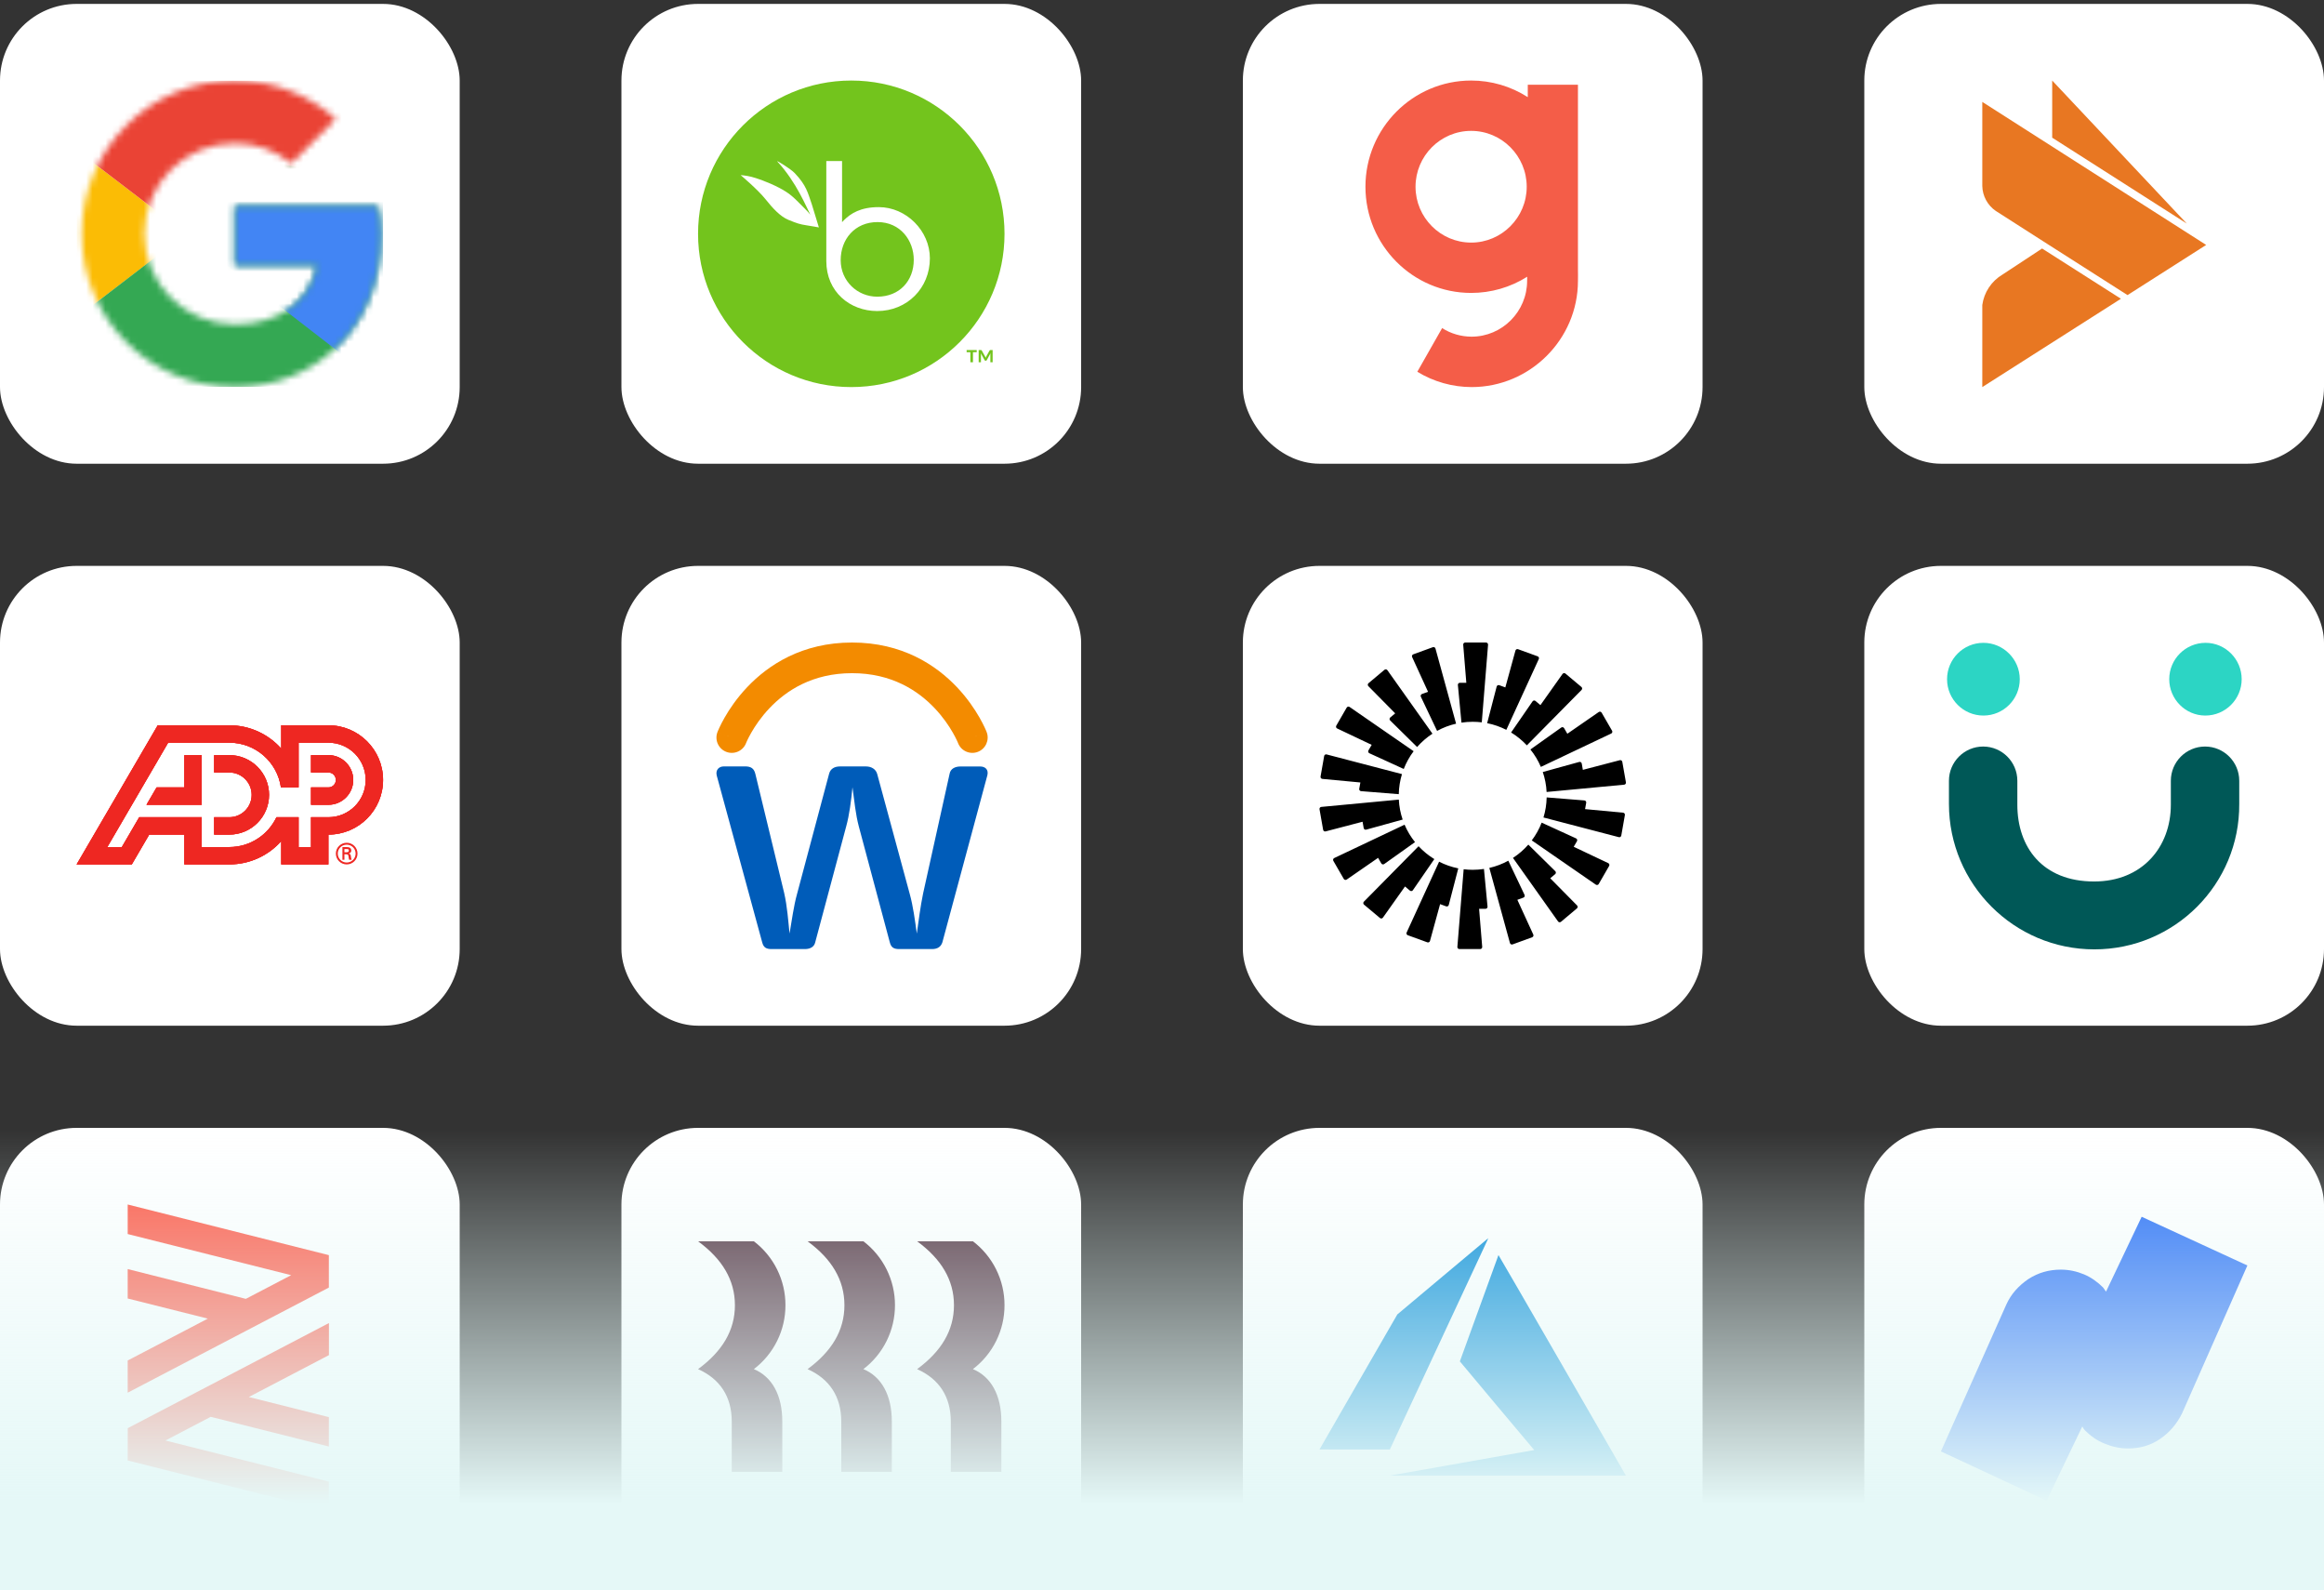
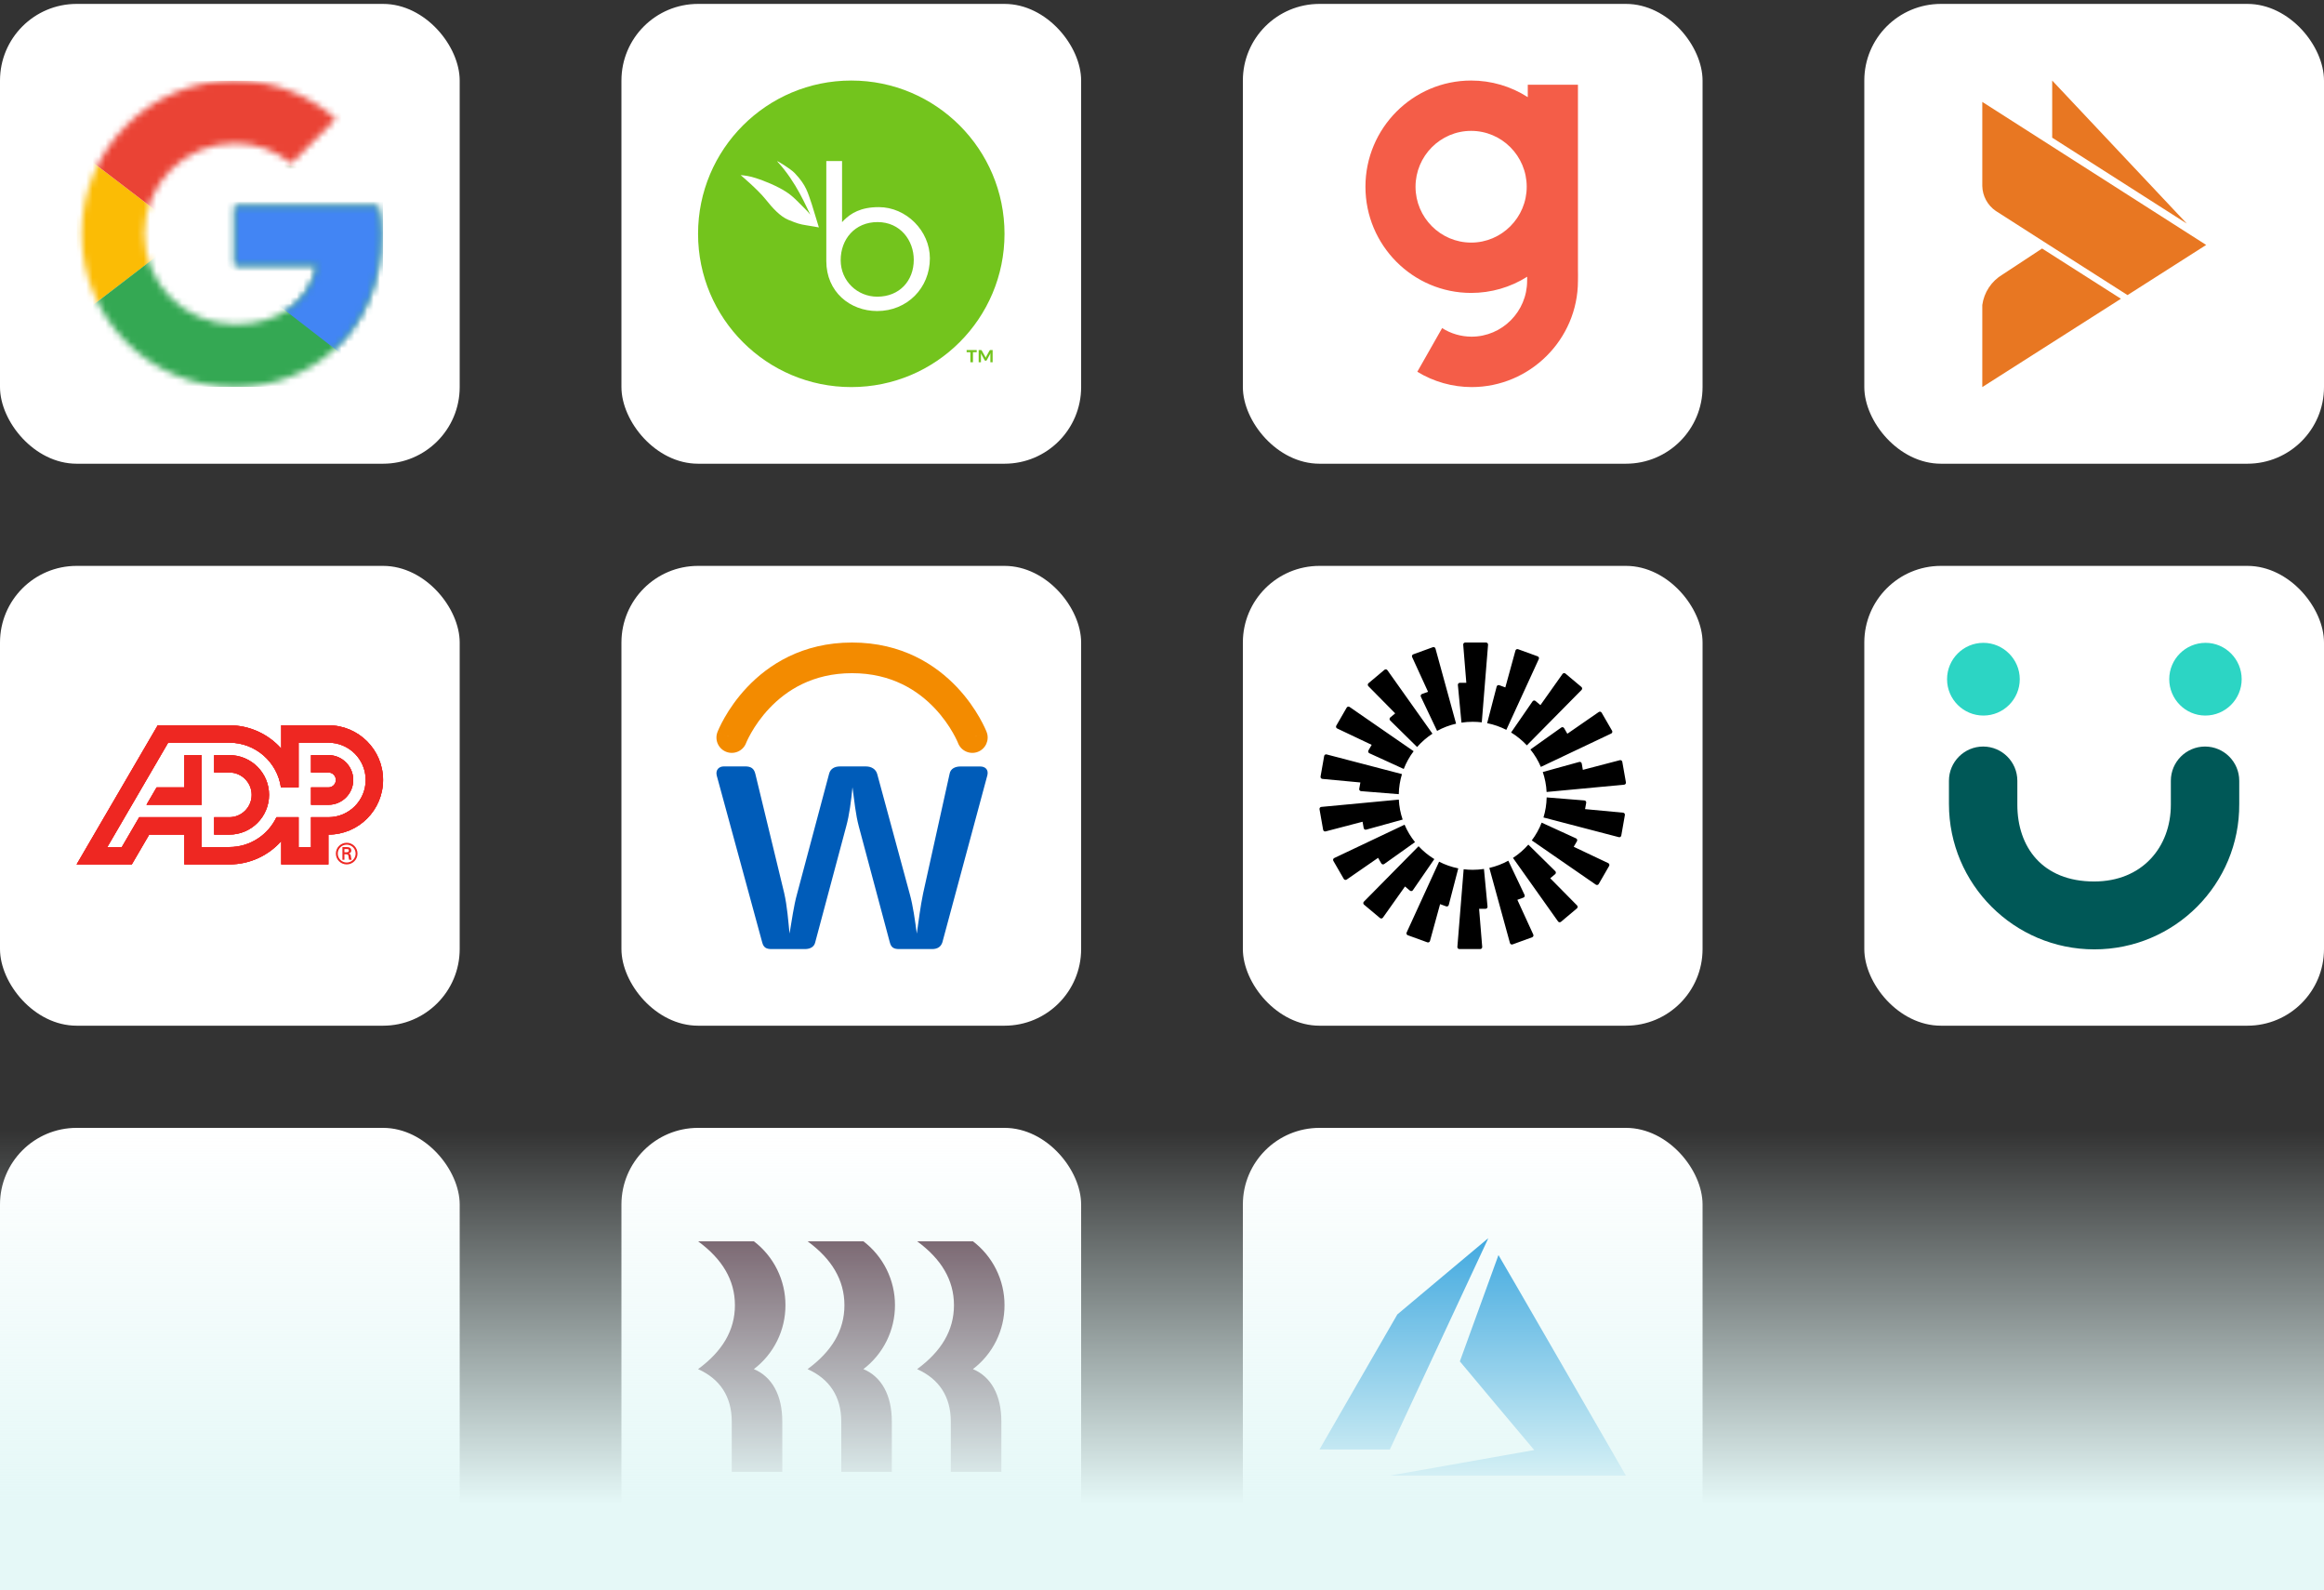
<svg xmlns="http://www.w3.org/2000/svg" width="364" height="249" viewBox="0 0 364 249" fill="none">
  <rect x="0" y="0" width="364" height="249" fill="#333333" stroke="none" />
  <rect y="0.612" width="72" height="72" rx="12" fill="white" />
  <g clip-path="url(#clip0_8836_27038)">
    <mask id="mask0_8836_27038" style="mask-type:alpha" maskUnits="userSpaceOnUse" x="12" y="12" width="48" height="49">
      <path d="M59.164 32.248H36.801V41.521H49.673C48.474 47.412 43.455 50.794 36.801 50.794C28.946 50.794 22.619 44.466 22.619 36.612C22.619 28.757 28.946 22.43 36.801 22.43C40.183 22.43 43.237 23.63 45.637 25.594L52.619 18.612C48.364 14.903 42.91 12.612 36.801 12.612C23.492 12.612 12.801 23.303 12.801 36.612C12.801 49.921 23.492 60.612 36.801 60.612C48.801 60.612 59.71 51.885 59.71 36.612C59.71 35.194 59.492 33.666 59.164 32.248Z" fill="white" />
    </mask>
    <g mask="url(#mask0_8836_27038)">
      <path d="M10.619 50.794V22.43L29.165 36.612L10.619 50.794Z" fill="#FBBC05" />
    </g>
    <mask id="mask1_8836_27038" style="mask-type:alpha" maskUnits="userSpaceOnUse" x="12" y="12" width="48" height="49">
      <path d="M59.164 32.248H36.801V41.521H49.673C48.474 47.412 43.455 50.794 36.801 50.794C28.946 50.794 22.619 44.466 22.619 36.612C22.619 28.757 28.946 22.43 36.801 22.43C40.183 22.43 43.237 23.63 45.637 25.594L52.619 18.612C48.364 14.903 42.91 12.612 36.801 12.612C23.492 12.612 12.801 23.303 12.801 36.612C12.801 49.921 23.492 60.612 36.801 60.612C48.801 60.612 59.71 51.885 59.71 36.612C59.71 35.194 59.492 33.666 59.164 32.248Z" fill="white" />
    </mask>
    <g mask="url(#mask1_8836_27038)">
      <path d="M10.619 22.43L29.165 36.612L36.801 29.957L62.983 25.703V10.43H10.619V22.43Z" fill="#EA4335" />
    </g>
    <mask id="mask2_8836_27038" style="mask-type:alpha" maskUnits="userSpaceOnUse" x="12" y="12" width="48" height="49">
      <path d="M59.164 32.248H36.801V41.521H49.673C48.474 47.412 43.455 50.794 36.801 50.794C28.946 50.794 22.619 44.466 22.619 36.612C22.619 28.757 28.946 22.43 36.801 22.43C40.183 22.43 43.237 23.63 45.637 25.594L52.619 18.612C48.364 14.903 42.91 12.612 36.801 12.612C23.492 12.612 12.801 23.303 12.801 36.612C12.801 49.921 23.492 60.612 36.801 60.612C48.801 60.612 59.71 51.885 59.71 36.612C59.71 35.194 59.492 33.666 59.164 32.248Z" fill="white" />
    </mask>
    <g mask="url(#mask2_8836_27038)">
      <path d="M10.619 50.794L43.346 25.703L51.965 26.794L62.983 10.43V62.794H10.619V50.794Z" fill="#34A853" />
    </g>
    <mask id="mask3_8836_27038" style="mask-type:alpha" maskUnits="userSpaceOnUse" x="12" y="12" width="48" height="49">
      <path d="M59.164 32.248H36.801V41.521H49.673C48.474 47.412 43.455 50.794 36.801 50.794C28.946 50.794 22.619 44.466 22.619 36.612C22.619 28.757 28.946 22.43 36.801 22.43C40.183 22.43 43.237 23.63 45.637 25.594L52.619 18.612C48.364 14.903 42.91 12.612 36.801 12.612C23.492 12.612 12.801 23.303 12.801 36.612C12.801 49.921 23.492 60.612 36.801 60.612C48.801 60.612 59.71 51.885 59.71 36.612C59.71 35.194 59.492 33.666 59.164 32.248Z" fill="white" />
    </mask>
    <g mask="url(#mask3_8836_27038)">
      <path d="M62.983 62.794L29.164 36.612L24.801 33.339L62.983 22.43V62.794Z" fill="#4285F4" />
    </g>
  </g>
  <rect x="97.334" y="0.612" width="72" height="72" rx="12" fill="white" />
  <path fill-rule="evenodd" clip-rule="evenodd" d="M137.396 46.457C134.296 46.457 131.673 44.012 131.673 40.74C131.673 37.465 133.885 34.775 137.451 34.775C141.019 34.775 143.12 37.658 143.12 40.68C143.12 43.965 140.896 46.457 137.396 46.457ZM128.258 35.612L127.162 32.024C126.508 30.137 126.315 29.051 124.474 27.105C123.843 26.438 121.456 24.971 121.753 25.291C124.778 28.557 126.326 32.515 126.922 33.614C126.374 32.948 125.732 32.351 124.999 31.608C124.375 30.974 123.722 30.403 123.103 30.02C122.695 29.767 122.466 29.628 122.053 29.414C120.188 28.446 118.382 27.859 117.687 27.686C116.84 27.475 116.005 27.42 116.005 27.42C116.005 27.42 118.706 29.701 119.863 31.152C121.021 32.603 122.202 33.903 123.507 34.436C124.813 34.968 125.266 35.121 126.292 35.276C127.178 35.409 128.258 35.612 128.258 35.612ZM137.644 32.433C134.788 32.433 133.257 33.414 132.183 34.479L131.89 34.787L131.889 25.214H129.422V40.881C129.422 45.702 133.135 48.705 137.396 48.705C142.09 48.705 145.644 45.093 145.644 40.449C145.644 36.139 141.937 32.433 137.644 32.433ZM157.334 36.612C157.334 49.867 146.589 60.612 133.334 60.612C120.079 60.612 109.334 49.867 109.334 36.612C109.334 23.357 120.079 12.612 133.334 12.612C146.589 12.612 157.334 23.357 157.334 36.612Z" fill="#73C41D" />
  <path d="M152.977 54.811V55.151H152.394V56.729H151.986V55.151H151.402V54.811H152.977ZM154.315 55.861C154.328 55.891 154.34 55.92 154.352 55.947C154.364 55.975 154.374 56.003 154.383 56.034C154.394 56.004 154.404 55.975 154.412 55.947C154.42 55.921 154.434 55.892 154.45 55.861L154.998 54.879C155.017 54.852 155.036 54.833 155.053 54.824C155.07 54.816 155.096 54.811 155.131 54.811H155.474V56.729H155.118V55.547L155.146 55.304L154.554 56.393C154.526 56.453 154.478 56.484 154.411 56.484H154.352C154.285 56.484 154.239 56.454 154.213 56.393L153.616 55.314L153.643 55.547V56.729H153.286V54.811H153.63C153.667 54.811 153.692 54.816 153.708 54.824C153.723 54.833 153.742 54.852 153.766 54.879L154.315 55.861Z" fill="#73C41D" />
  <rect x="194.666" y="0.612" width="72" height="72" rx="12" fill="white" />
  <path d="M247.148 42.247V13.273H239.291V15.213C236.644 13.511 233.562 12.608 230.415 12.612C221.29 12.612 213.865 20.071 213.865 29.241C213.865 38.41 221.29 45.869 230.417 45.869C233.526 45.874 236.573 44.994 239.201 43.332C239.201 43.587 239.188 43.816 239.188 43.97C239.188 48.789 235.279 52.718 230.481 52.718C228.85 52.714 227.253 52.25 225.874 51.378L221.988 58.214C224.55 59.777 227.493 60.606 230.494 60.612C239.621 60.612 247.148 53.151 247.148 43.981C247.148 43.626 247.172 42.579 247.148 42.247ZM230.417 37.986C225.621 37.986 221.71 34.06 221.71 29.241C221.71 24.419 225.619 20.493 230.417 20.493C235.215 20.493 239.124 24.419 239.124 29.241C239.124 34.06 235.215 37.988 230.417 37.988V37.986Z" fill="#F45D48" />
  <rect x="292" y="0.612" width="72" height="72" rx="12" fill="white" />
  <path d="M321.427 12.612L342.508 35.009L321.427 21.557V12.612ZM333.228 46.208L345.546 38.355L310.48 15.957V29.13C310.498 29.898 310.697 30.652 311.062 31.328C311.427 32.005 311.947 32.585 312.58 33.021L320.783 38.271L333.228 46.208ZM313.63 43.002C312.781 43.508 312.058 44.199 311.512 45.022C310.967 45.846 310.614 46.782 310.48 47.761V60.612L332.192 46.782L319.845 38.914L313.63 43.002Z" fill="#E87722" />
  <rect y="88.612" width="72" height="72" rx="12" fill="white" />
  <g clip-path="url(#clip1_8836_27038)">
    <path d="M53.945 133.46V132.95H54.319C54.568 132.95 54.635 133.027 54.635 133.176C54.635 133.329 54.568 133.452 54.275 133.46H53.945ZM54.207 133.771C54.315 133.78 54.418 133.771 54.496 133.852C54.585 133.947 54.585 134.105 54.608 134.277C54.622 134.394 54.653 134.52 54.676 134.632H55.073C55.005 134.453 54.983 134.245 54.955 134.056C54.923 133.839 54.893 133.718 54.617 133.663V133.654C54.884 133.599 55.023 133.42 55.023 133.189C55.023 132.739 54.644 132.64 54.279 132.64H53.634V134.632H53.945V133.771H54.207ZM54.306 135.358C55.245 135.358 55.997 134.602 55.997 133.658C55.997 132.725 55.245 131.967 54.306 131.967C53.363 131.967 52.605 132.725 52.605 133.658C52.605 134.602 53.363 135.358 54.306 135.358ZM54.306 135.061C53.53 135.061 52.904 134.434 52.904 133.658C52.904 132.893 53.53 132.265 54.306 132.265C55.078 132.265 55.7 132.893 55.7 133.658C55.7 134.434 55.078 135.061 54.306 135.061Z" fill="#EE2722" />
    <path d="M51.438 118.242H48.715V120.962H51.438C52.085 120.962 52.605 121.489 52.605 122.132C52.605 122.779 52.085 123.299 51.438 123.299H48.715V126.022H51.438C53.588 126.022 55.329 124.279 55.329 122.132C55.329 119.984 53.588 118.242 51.438 118.242ZM35.915 132.64C39.176 132.64 41.986 130.73 43.299 127.967H46.771V132.64H48.715V127.967H51.438C54.663 127.967 57.276 125.354 57.276 122.132C57.276 118.909 54.663 116.295 51.438 116.295H46.771V123.299H44.001C43.436 119.341 40.031 116.295 35.915 116.295H26.337L16.808 132.64H19.081L21.805 127.967H31.596V132.64H35.915ZM60 122.132C60 126.859 56.166 130.69 51.438 130.69V135.358H44.048V131.716C42.049 133.952 39.149 135.358 35.915 135.358H28.872V130.69H23.368L20.645 135.358H12L24.707 113.572H35.915C39.149 113.572 42.049 114.982 44.048 117.218V113.572H51.438C56.166 113.572 60 117.406 60 122.132ZM28.872 118.242L28.872 123.299H24.528L22.941 126.022H31.596L31.596 118.242H28.872ZM42.142 124.465C42.142 127.903 39.353 130.69 35.915 130.69H33.541V127.967H35.915C37.851 127.967 39.419 126.401 39.419 124.465C39.419 122.533 37.851 120.962 35.915 120.962H33.541V118.242H35.915C39.353 118.242 42.142 121.028 42.142 124.465Z" fill="#EE2722" />
    <path d="M51.438 118.242H48.715V120.962H51.438C52.085 120.962 52.605 121.489 52.605 122.132C52.605 122.779 52.085 123.299 51.438 123.299H48.715V126.022H51.438C53.588 126.022 55.329 124.279 55.329 122.132C55.329 119.984 53.588 118.242 51.438 118.242ZM35.915 132.64C39.176 132.64 41.986 130.73 43.299 127.967H46.771V132.64H48.715V127.967H51.438C54.663 127.967 57.276 125.354 57.276 122.132C57.276 118.909 54.663 116.295 51.438 116.295H46.771V123.299H44.001C43.436 119.341 40.031 116.295 35.915 116.295H26.337L16.808 132.64H19.081L21.805 127.967H31.596V132.64H35.915ZM60 122.132C60 126.859 56.166 130.69 51.438 130.69V135.358H44.048V131.716C42.049 133.952 39.149 135.358 35.915 135.358H28.872V130.69H23.368L20.645 135.358H12L24.707 113.572H35.915C39.149 113.572 42.049 114.982 44.048 117.218V113.572H51.438C56.166 113.572 60 117.406 60 122.132ZM28.872 118.242L28.872 123.299H24.528L22.941 126.022H31.596L31.596 118.242H28.872ZM42.142 124.465C42.142 127.903 39.353 130.69 35.915 130.69H33.541V127.967H35.915C37.851 127.967 39.419 126.401 39.419 124.465C39.419 122.533 37.851 120.962 35.915 120.962H33.541V118.242H35.915C39.353 118.242 42.142 121.028 42.142 124.465Z" fill="#EE2722" />
    <path d="M51.438 118.242H48.715V120.962H51.438C52.085 120.962 52.605 121.489 52.605 122.132C52.605 122.779 52.085 123.299 51.438 123.299H48.715V126.022H51.438C53.588 126.022 55.329 124.279 55.329 122.132C55.329 119.984 53.588 118.242 51.438 118.242ZM35.915 132.64C39.176 132.64 41.986 130.73 43.299 127.967H46.771V132.64H48.715V127.967H51.438C54.663 127.967 57.276 125.354 57.276 122.132C57.276 118.909 54.663 116.295 51.438 116.295H46.771V123.299H44.001C43.436 119.341 40.031 116.295 35.915 116.295H26.337L16.808 132.64H19.081L21.805 127.967H31.596V132.64H35.915ZM60 122.132C60 126.859 56.166 130.69 51.438 130.69V135.358H44.048V131.716C42.049 133.952 39.149 135.358 35.915 135.358H28.872V130.69H23.368L20.645 135.358H12L24.707 113.572H35.915C39.149 113.572 42.049 114.982 44.048 117.218V113.572H51.438C56.166 113.572 60 117.406 60 122.132ZM28.872 118.242L28.872 123.299H24.528L22.941 126.022H31.596L31.596 118.242H28.872ZM42.142 124.465C42.142 127.903 39.353 130.69 35.915 130.69H33.541V127.967H35.915C37.851 127.967 39.419 126.401 39.419 124.465C39.419 122.533 37.851 120.962 35.915 120.962H33.541V118.242H35.915C39.353 118.242 42.142 121.028 42.142 124.465Z" fill="#EE2722" />
  </g>
  <rect x="97.334" y="88.612" width="72" height="72" rx="12" fill="white" />
  <g clip-path="url(#clip2_8836_27038)">
    <path fill-rule="evenodd" clip-rule="evenodd" d="M116.853 116.361C116.374 117.593 114.989 118.207 113.754 117.732C112.517 117.256 111.9 115.867 112.375 114.63L114.615 115.492C112.375 114.63 112.376 114.629 112.376 114.628L112.377 114.625L112.38 114.619L112.386 114.604C112.39 114.592 112.396 114.577 112.403 114.559C112.418 114.524 112.437 114.477 112.462 114.418C112.511 114.302 112.581 114.142 112.673 113.944C112.857 113.548 113.13 113 113.502 112.35C114.243 111.054 115.391 109.33 117.028 107.601C120.327 104.118 125.633 100.612 133.455 100.612C141.278 100.612 146.584 104.118 149.883 107.601C151.52 109.33 152.668 111.054 153.409 112.35C153.781 113 154.054 113.548 154.238 113.944C154.33 114.142 154.4 114.302 154.449 114.418C154.474 114.477 154.493 114.524 154.508 114.559C154.512 114.571 154.516 114.581 154.52 114.59C154.522 114.595 154.524 114.6 154.525 114.604L154.531 114.619L154.535 114.628C154.535 114.629 154.536 114.63 152.295 115.492L154.536 114.63C155.011 115.867 154.394 117.256 153.157 117.732C151.922 118.207 150.537 117.593 150.058 116.361C150.058 116.36 150.058 116.359 150.057 116.359C150.057 116.358 150.057 116.357 150.057 116.357C150.057 116.356 150.056 116.356 150.056 116.355C150.056 116.355 150.056 116.355 150.056 116.355C150.056 116.356 150.057 116.356 150.057 116.357L150.057 116.357L150.055 116.353C150.05 116.341 150.041 116.318 150.027 116.285C149.999 116.219 149.952 116.111 149.886 115.967C149.752 115.681 149.54 115.254 149.243 114.734C148.646 113.689 147.716 112.294 146.398 110.902C143.787 108.146 139.673 105.412 133.455 105.412C127.238 105.412 123.124 108.146 120.513 110.902C119.195 112.294 118.265 113.689 117.668 114.734C117.37 115.254 117.159 115.681 117.025 115.967C116.959 116.111 116.912 116.219 116.884 116.285C116.87 116.318 116.861 116.341 116.856 116.353L116.853 116.361Z" fill="#F38B00" />
    <path d="M147.603 147.549C147.393 148.2 146.902 148.614 145.984 148.614H140.842C140.002 148.614 139.574 148.376 139.364 147.549L134.509 129.392C134.019 127.556 133.809 125.419 133.521 123.281C133.311 125.419 133.031 127.612 132.541 129.392L127.686 147.549C127.546 148.2 126.985 148.614 126.067 148.614H120.855C120.015 148.614 119.587 148.376 119.377 147.549L112.259 121.438C112.049 120.548 112.61 120.009 113.387 120.009H116.694C117.605 120.009 118.102 120.31 118.312 121.2L122.824 139.833C123.307 141.971 123.454 144.164 123.664 146.182C124.015 144.22 124.295 141.914 124.862 139.896L129.864 121.144C130.075 120.373 130.712 120.016 131.56 120.016H135.637C136.478 120.016 137.185 120.436 137.396 121.207L142.468 139.903C143.035 141.922 143.315 144.178 143.595 146.189C143.876 144.227 144.163 141.922 144.583 139.903L148.737 121.151C148.878 120.38 149.578 120.023 150.426 120.023H153.522C154.3 120.023 154.861 120.499 154.65 121.389L147.603 147.549Z" fill="#005CB9" />
  </g>
  <rect x="194.666" y="88.612" width="72" height="72" rx="12" fill="white" />
  <g clip-path="url(#clip3_8836_27038)">
    <path fill-rule="evenodd" clip-rule="evenodd" d="M233.07 100.953L232.086 113.11C231.62 113.054 231.148 113.024 230.666 113.024C230.067 113.024 229.478 113.068 228.903 113.157L228.343 107.262C228.324 107.078 228.472 106.917 228.657 106.919H229.664L229.178 100.953C229.161 100.769 229.307 100.612 229.49 100.612H232.753C232.937 100.612 233.08 100.769 233.066 100.953H233.07ZM224.833 101.556C224.785 101.378 224.595 101.281 224.422 101.344L221.354 102.461C221.181 102.524 221.1 102.721 221.177 102.889L223.671 108.328L222.723 108.671C222.55 108.734 222.465 108.934 222.546 109.103L225.087 114.452C226.009 113.943 227.007 113.562 228.062 113.32L224.833 101.556ZM217.302 104.942L224.361 114.887C223.466 115.47 222.657 116.172 221.955 116.973L217.734 112.814C217.601 112.683 217.611 112.467 217.752 112.348L218.524 111.703L214.321 107.445C214.192 107.314 214.202 107.102 214.343 106.983L216.842 104.884C216.983 104.765 217.195 104.793 217.302 104.942ZM211.38 110.7C211.229 110.597 211.021 110.644 210.929 110.801L209.297 113.629C209.204 113.788 209.269 113.992 209.434 114.07L214.841 116.634L214.335 117.505C214.242 117.667 214.307 117.872 214.476 117.949L219.864 120.412C220.255 119.409 220.775 118.475 221.413 117.632L211.38 110.7ZM207.397 118.385C207.429 118.203 207.607 118.088 207.786 118.135L219.585 121.216C219.281 122.213 219.109 123.268 219.085 124.359L213.177 123.885C212.992 123.871 212.861 123.699 212.893 123.516L213.071 122.525L207.115 121.967C206.931 121.948 206.802 121.779 206.834 121.598L207.399 118.383L207.397 118.385ZM206.951 126.353C206.768 126.372 206.639 126.541 206.671 126.722L207.238 129.937C207.27 130.119 207.449 130.234 207.627 130.188L213.415 128.675L213.589 129.665C213.621 129.849 213.805 129.964 213.982 129.913L219.692 128.336C219.355 127.346 219.148 126.299 219.093 125.21L206.951 126.353ZM208.839 134.802C208.746 134.643 208.811 134.439 208.976 134.36L219.993 129.137C220.412 130.125 220.967 131.043 221.63 131.866L216.802 135.3C216.651 135.409 216.439 135.361 216.348 135.202L215.846 134.328L210.925 137.731C210.773 137.836 210.566 137.789 210.473 137.63L208.839 134.802ZM222.187 132.511L213.617 141.192C213.488 141.323 213.498 141.534 213.639 141.654L216.14 143.751C216.282 143.87 216.493 143.842 216.6 143.693L220.061 138.812L220.832 139.461C220.973 139.58 221.189 139.552 221.293 139.399L224.654 134.524C223.742 133.967 222.913 133.287 222.187 132.511ZM220.495 146.448C220.321 146.385 220.241 146.188 220.317 146.02L225.4 134.931C226.336 135.409 227.344 135.766 228.405 135.976L226.915 141.708C226.868 141.888 226.677 141.988 226.503 141.924L225.557 141.577L223.972 147.347C223.923 147.525 223.734 147.622 223.561 147.559L220.493 146.444L220.495 146.448ZM229.248 136.111L228.264 148.271C228.25 148.454 228.393 148.612 228.577 148.612H231.84C232.023 148.612 232.169 148.454 232.153 148.271L231.666 142.307H232.673C232.858 142.309 233.004 142.15 232.987 141.964L232.427 136.069C231.852 136.156 231.263 136.202 230.664 136.202C230.184 136.202 229.712 136.17 229.246 136.113L229.248 136.111ZM241.017 103.202C241.093 103.034 241.011 102.838 240.839 102.774L237.772 101.659C237.6 101.596 237.409 101.693 237.36 101.87L235.775 107.641L234.829 107.294C234.655 107.229 234.464 107.33 234.417 107.51L232.927 113.242C233.988 113.451 234.996 113.808 235.932 114.286L241.017 103.199V103.202ZM247.715 108.034L239.145 116.715C238.421 115.936 237.592 115.256 236.678 114.7L240.039 109.825C240.143 109.674 240.359 109.643 240.5 109.764L241.271 110.414L244.732 105.533C244.839 105.384 245.051 105.356 245.192 105.475L247.693 107.572C247.834 107.691 247.844 107.905 247.715 108.034ZM252.356 114.865C252.523 114.786 252.586 114.583 252.493 114.424L250.859 111.596C250.767 111.436 250.559 111.39 250.407 111.495L245.486 114.897L244.984 114.024C244.891 113.863 244.679 113.816 244.53 113.925L239.702 117.36C240.365 118.185 240.92 119.101 241.339 120.089L252.356 114.865ZM254.094 119.29L254.661 122.505C254.693 122.689 254.562 122.858 254.381 122.874L242.239 124.014C242.185 122.925 241.977 121.878 241.64 120.888L247.35 119.312C247.527 119.262 247.711 119.379 247.743 119.56L247.915 120.551L253.703 119.038C253.881 118.992 254.06 119.107 254.092 119.288L254.094 119.29ZM253.546 131.091C253.723 131.137 253.903 131.022 253.935 130.841L254.5 127.626C254.532 127.444 254.401 127.275 254.219 127.257L248.263 126.698L248.441 125.708C248.473 125.524 248.342 125.355 248.157 125.339L242.249 124.865C242.225 125.958 242.053 127.011 241.749 128.009L253.548 131.089L253.546 131.091ZM250.403 138.426C250.311 138.584 250.103 138.63 249.952 138.527L239.916 131.595C240.553 130.752 241.075 129.818 241.465 128.816L246.852 131.281C247.021 131.357 247.088 131.565 246.993 131.724L246.487 132.596L251.894 135.159C252.059 135.238 252.124 135.442 252.031 135.601L250.399 138.428L250.403 138.426ZM236.971 134.338L244.03 144.286C244.137 144.435 244.347 144.463 244.49 144.344L246.989 142.244C247.13 142.126 247.14 141.912 247.011 141.783L242.808 137.525L243.58 136.88C243.721 136.761 243.731 136.545 243.598 136.416L239.377 132.257C238.675 133.056 237.866 133.757 236.971 134.34V134.338ZM236.91 147.882C236.739 147.944 236.547 147.847 236.499 147.67L233.268 135.907C234.323 135.665 235.321 135.282 236.243 134.776L238.784 140.125C238.865 140.292 238.782 140.494 238.607 140.556L237.659 140.899L240.153 146.339C240.23 146.506 240.147 146.702 239.976 146.766L236.908 147.884L236.91 147.882Z" fill="black" />
  </g>
  <rect x="292" y="88.612" width="72" height="72" rx="12" fill="white" />
  <path d="M316.349 106.354C316.349 109.475 313.819 112.048 310.655 112.048C307.534 112.048 304.961 109.518 304.961 106.354C304.961 103.233 307.492 100.66 310.655 100.66C313.776 100.66 316.349 103.233 316.349 106.354Z" fill="#2CD5C4" />
  <path d="M351.106 106.354C351.106 109.475 348.575 112.048 345.412 112.048C342.291 112.048 339.76 109.475 339.76 106.354C339.76 103.233 342.291 100.66 345.454 100.66C348.575 100.66 351.106 103.233 351.106 106.354Z" fill="#2CD5C4" />
  <path d="M328.033 148.66C315.463 148.66 305.256 138.453 305.256 125.883V122.256C305.256 119.303 307.66 116.899 310.613 116.899C313.565 116.899 315.969 119.303 315.969 122.256V126.01C315.969 132.632 319.892 138.031 327.99 138.031C335.541 138.031 340.012 132.632 340.012 126.01V122.256C340.012 119.303 342.416 116.899 345.368 116.899C348.321 116.899 350.725 119.303 350.725 122.256V125.883C350.809 138.453 340.602 148.66 328.033 148.66Z" fill="#005857" />
  <rect y="176.612" width="72" height="72" rx="12" fill="white" />
  <g clip-path="url(#clip4_8836_27038)">
    <path d="M51.509 196.541V201.618L20 218.079V213.04L32.551 206.482L20 203.33V198.723L38.503 203.387L45.602 199.678L20 193.238V188.612L51.509 196.541ZM20 228.694L51.509 236.612V232.009L25.906 225.568L33.006 221.859L51.509 226.508V221.909L38.969 218.757L51.52 212.199V207.175L20.011 223.636L20 228.694Z" fill="#FF5745" />
  </g>
  <rect x="97.334" y="176.612" width="72" height="72" rx="12" fill="white" />
  <path d="M115.107 204.381C115.107 200.409 113.095 197.128 109.334 194.372H118.075C119.616 195.545 120.864 197.06 121.723 198.796C122.581 200.532 123.026 202.444 123.023 204.381C123.026 206.318 122.581 208.229 121.723 209.965C120.864 211.702 119.616 213.216 118.075 214.389C120.913 215.573 122.528 218.461 122.528 222.595V230.472H114.613V222.595C114.613 218.658 112.734 215.902 109.336 214.391C113.097 211.633 115.109 208.354 115.109 204.383L115.107 204.381ZM132.26 204.381C132.26 200.409 130.248 197.128 126.487 194.372H135.23C136.771 195.546 138.019 197.06 138.877 198.796C139.735 200.533 140.18 202.444 140.177 204.381C140.18 206.317 139.735 208.229 138.877 209.965C138.019 211.701 136.771 213.216 135.23 214.389C138.067 215.573 139.683 218.461 139.683 222.595V230.472H131.766V222.595C131.766 218.658 129.885 215.902 126.487 214.391C130.248 211.633 132.26 208.354 132.26 204.383V204.381ZM149.417 204.381C149.417 200.409 147.405 197.128 143.645 194.372H152.386C153.927 195.545 155.175 197.06 156.034 198.796C156.892 200.532 157.337 202.444 157.334 204.381C157.337 206.318 156.892 208.229 156.034 209.965C155.175 211.702 153.927 213.216 152.386 214.389C155.224 215.573 156.839 218.461 156.839 222.595V230.472H148.922V222.595C148.922 218.658 147.042 215.902 143.645 214.391C147.405 211.633 149.417 208.354 149.417 204.383V204.381Z" fill="#502D3C" />
  <rect x="194.666" y="176.612" width="72" height="72" rx="12" fill="white" />
  <g clip-path="url(#clip5_8836_27038)">
    <path d="M234.699 196.528C234.71 196.508 238.801 203.571 244.616 213.65C250.06 223.086 254.548 230.865 254.59 230.938L254.666 231.071L236.163 231.068L217.659 231.066L228.872 229.085C235.039 227.996 240.132 227.094 240.191 227.082L240.297 227.059L234.475 220.134C231.273 216.325 228.653 213.194 228.653 213.176C228.653 213.142 234.665 196.587 234.699 196.528ZM233.091 193.892C233.104 193.887 233.053 194.017 232.977 194.18C232.901 194.343 229.43 201.789 225.263 210.727L217.686 226.977L212.176 226.984C209.145 226.988 206.666 226.983 206.666 226.973C206.666 226.964 209.409 222.201 212.762 216.391L218.859 205.825L225.963 199.863C229.871 196.584 233.079 193.897 233.091 193.892Z" fill="#0089D6" />
  </g>
-   <rect x="292" y="176.612" width="72" height="72" rx="12" fill="white" />
-   <path fill-rule="evenodd" clip-rule="evenodd" d="M335.442 190.532L329.86 202.253C329.674 201.974 329.581 201.881 329.395 201.602C328.558 200.764 327.535 200.02 326.419 199.555C325.302 199.09 324.093 198.811 322.791 198.811C320.93 198.811 319.256 199.276 317.674 200.299C316.186 201.323 314.977 202.625 314.233 204.299L304 227.276L320.558 234.997L326.14 223.369C326.326 223.648 326.326 223.741 326.605 224.02C327.442 224.857 328.465 225.602 329.674 226.067C330.791 226.532 332 226.811 333.302 226.811C335.163 226.811 336.837 226.346 338.326 225.323C339.814 224.299 340.93 222.997 341.767 221.323L352 198.16L335.442 190.532Z" fill="#276DF6" />
  <rect y="176.999" width="364" height="72" fill="url(#paint0_linear_8836_27038)" />
  <defs>
    <linearGradient id="paint0_linear_8836_27038" x1="182" y1="248.999" x2="182" y2="176.999" gradientUnits="userSpaceOnUse">
      <stop offset="0.188" stop-color="#E5F8F7" />
      <stop offset="1" stop-color="#E5F8F7" stop-opacity="0" />
    </linearGradient>
    <clipPath id="clip0_8836_27038">
      <rect width="48" height="48" fill="white" transform="translate(12 12.612)" />
    </clipPath>
    <clipPath id="clip1_8836_27038">
      <rect width="48" height="48" fill="white" transform="translate(12 100.612)" />
    </clipPath>
    <clipPath id="clip2_8836_27038">
      <rect width="48" height="48" fill="white" transform="translate(109.334 100.612)" />
    </clipPath>
    <clipPath id="clip3_8836_27038">
      <rect width="48" height="48" fill="white" transform="translate(206.666 100.612)" />
    </clipPath>
    <clipPath id="clip4_8836_27038">
-       <rect width="48" height="48" fill="white" transform="translate(12 188.612)" />
-     </clipPath>
+       </clipPath>
    <clipPath id="clip5_8836_27038">
      <rect width="48" height="48" fill="white" transform="translate(206.666 188.612)" />
    </clipPath>
  </defs>
</svg>